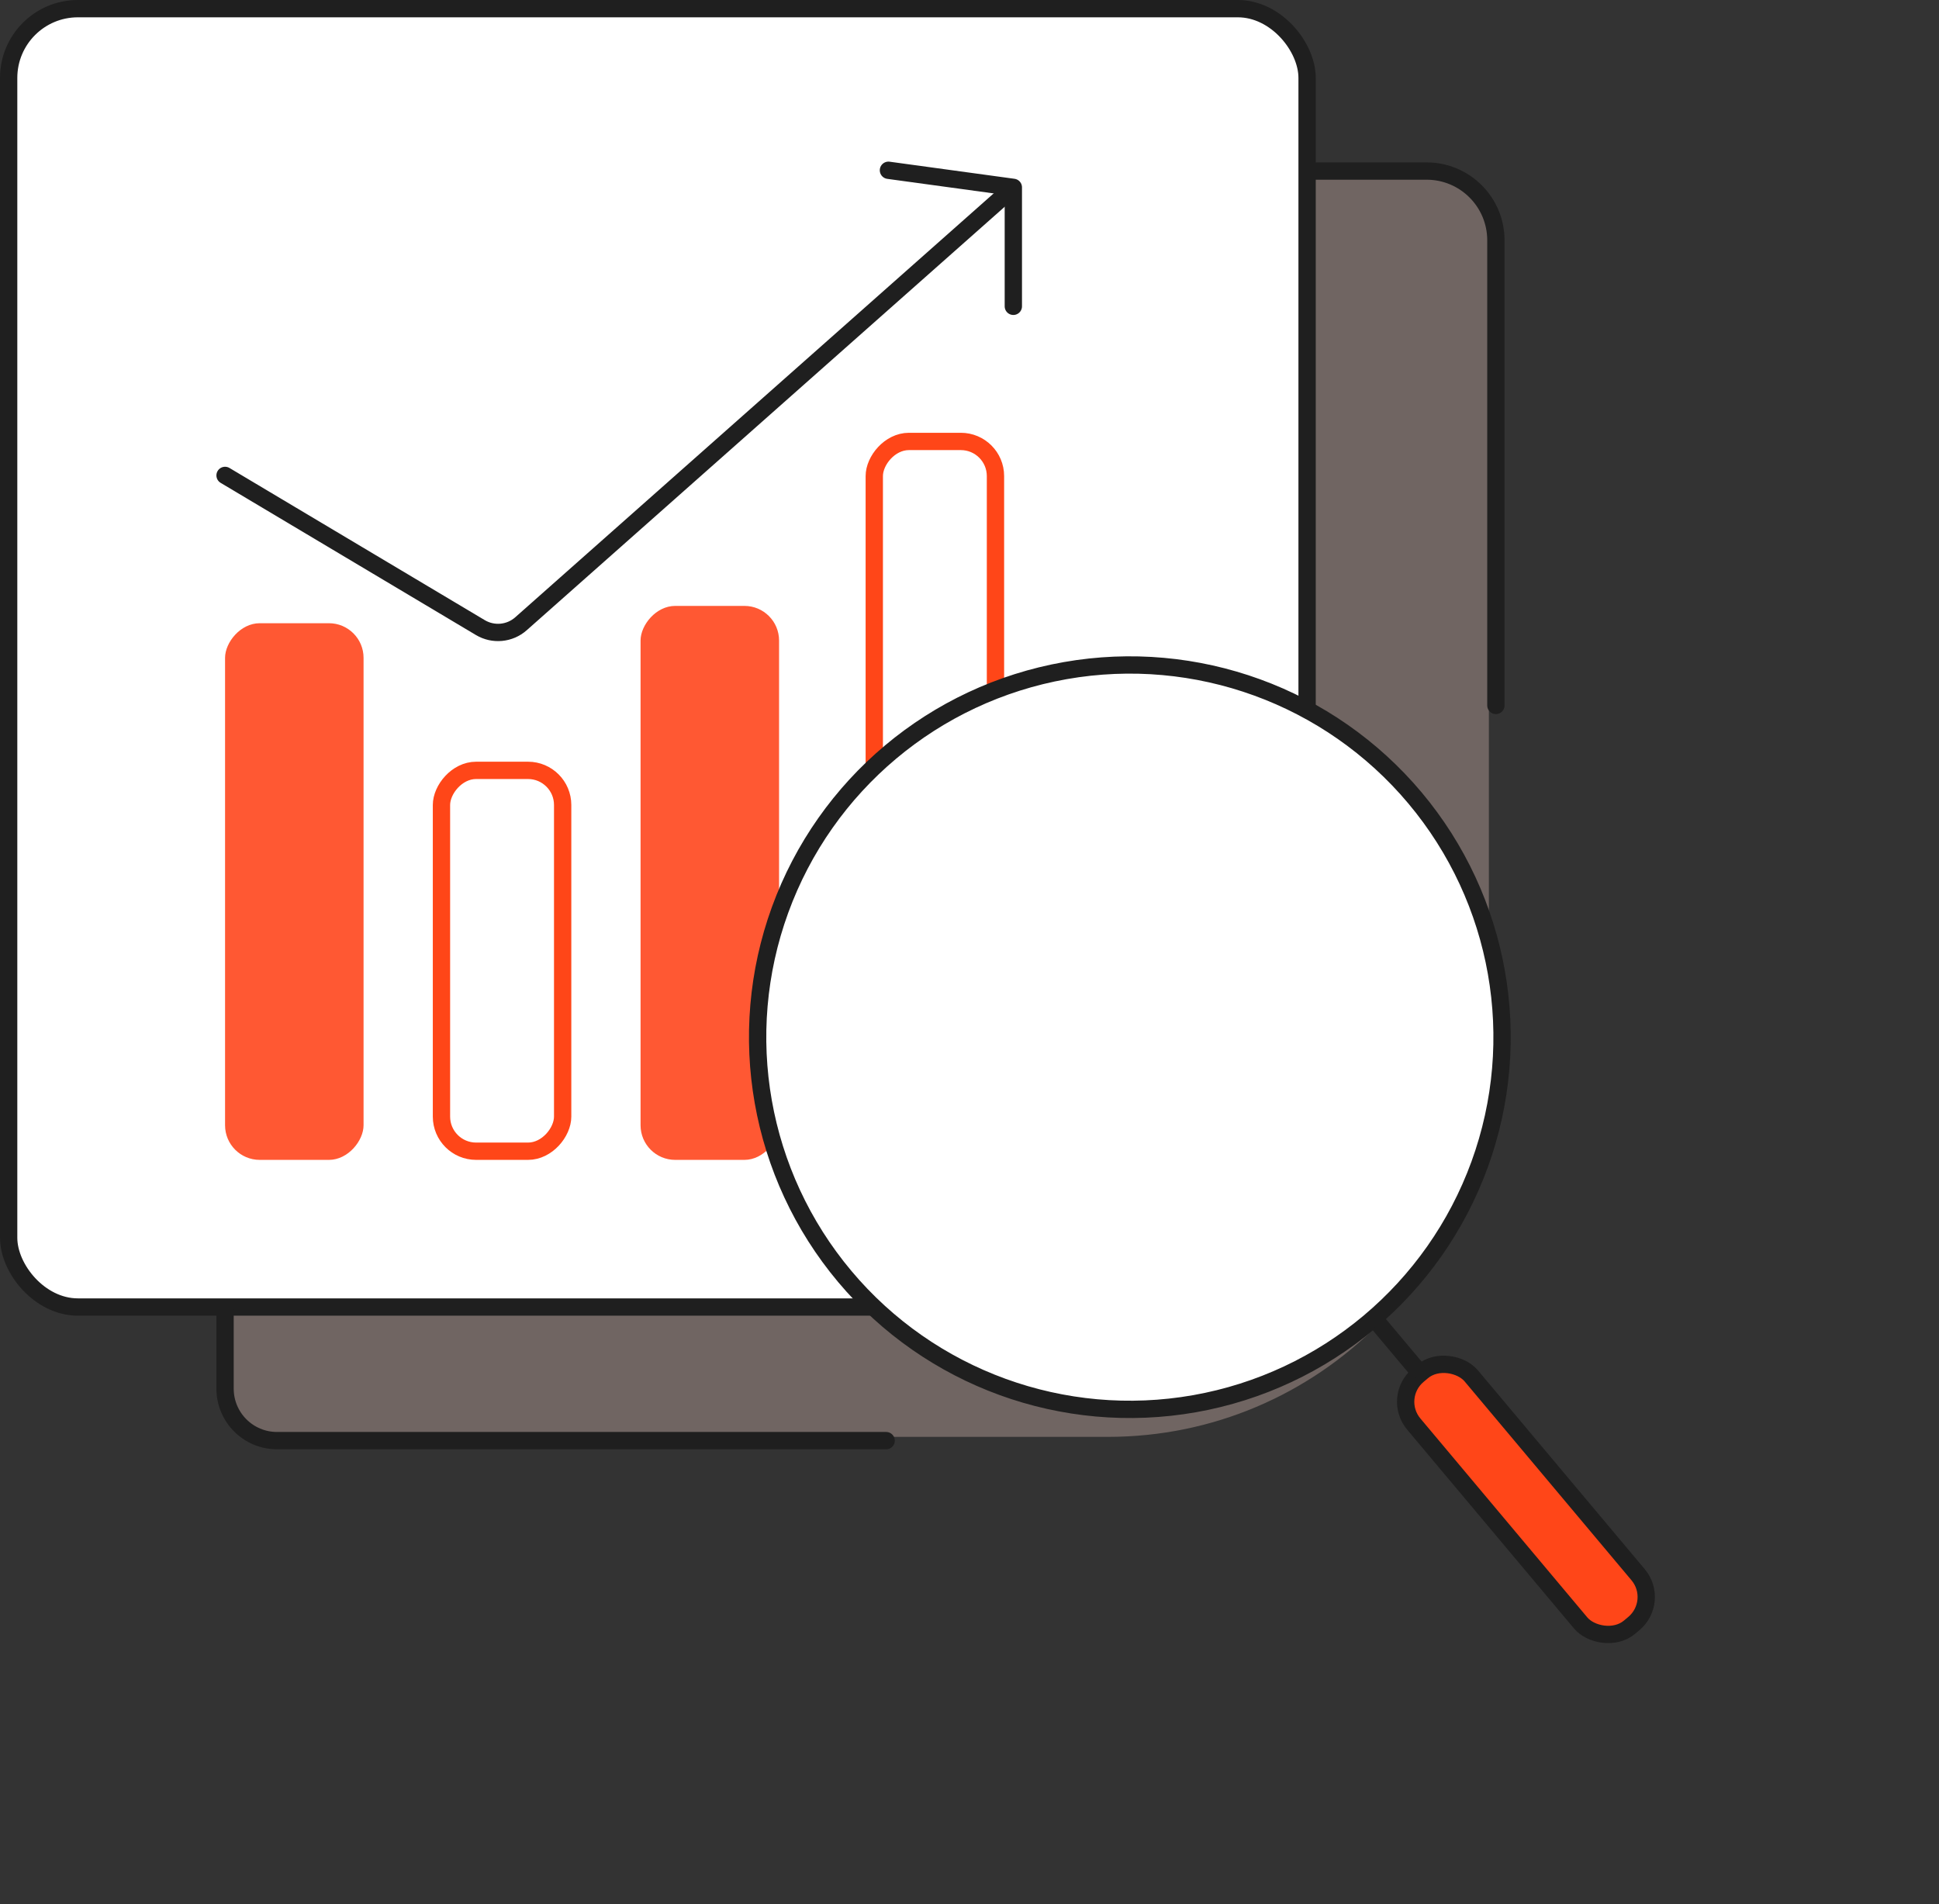
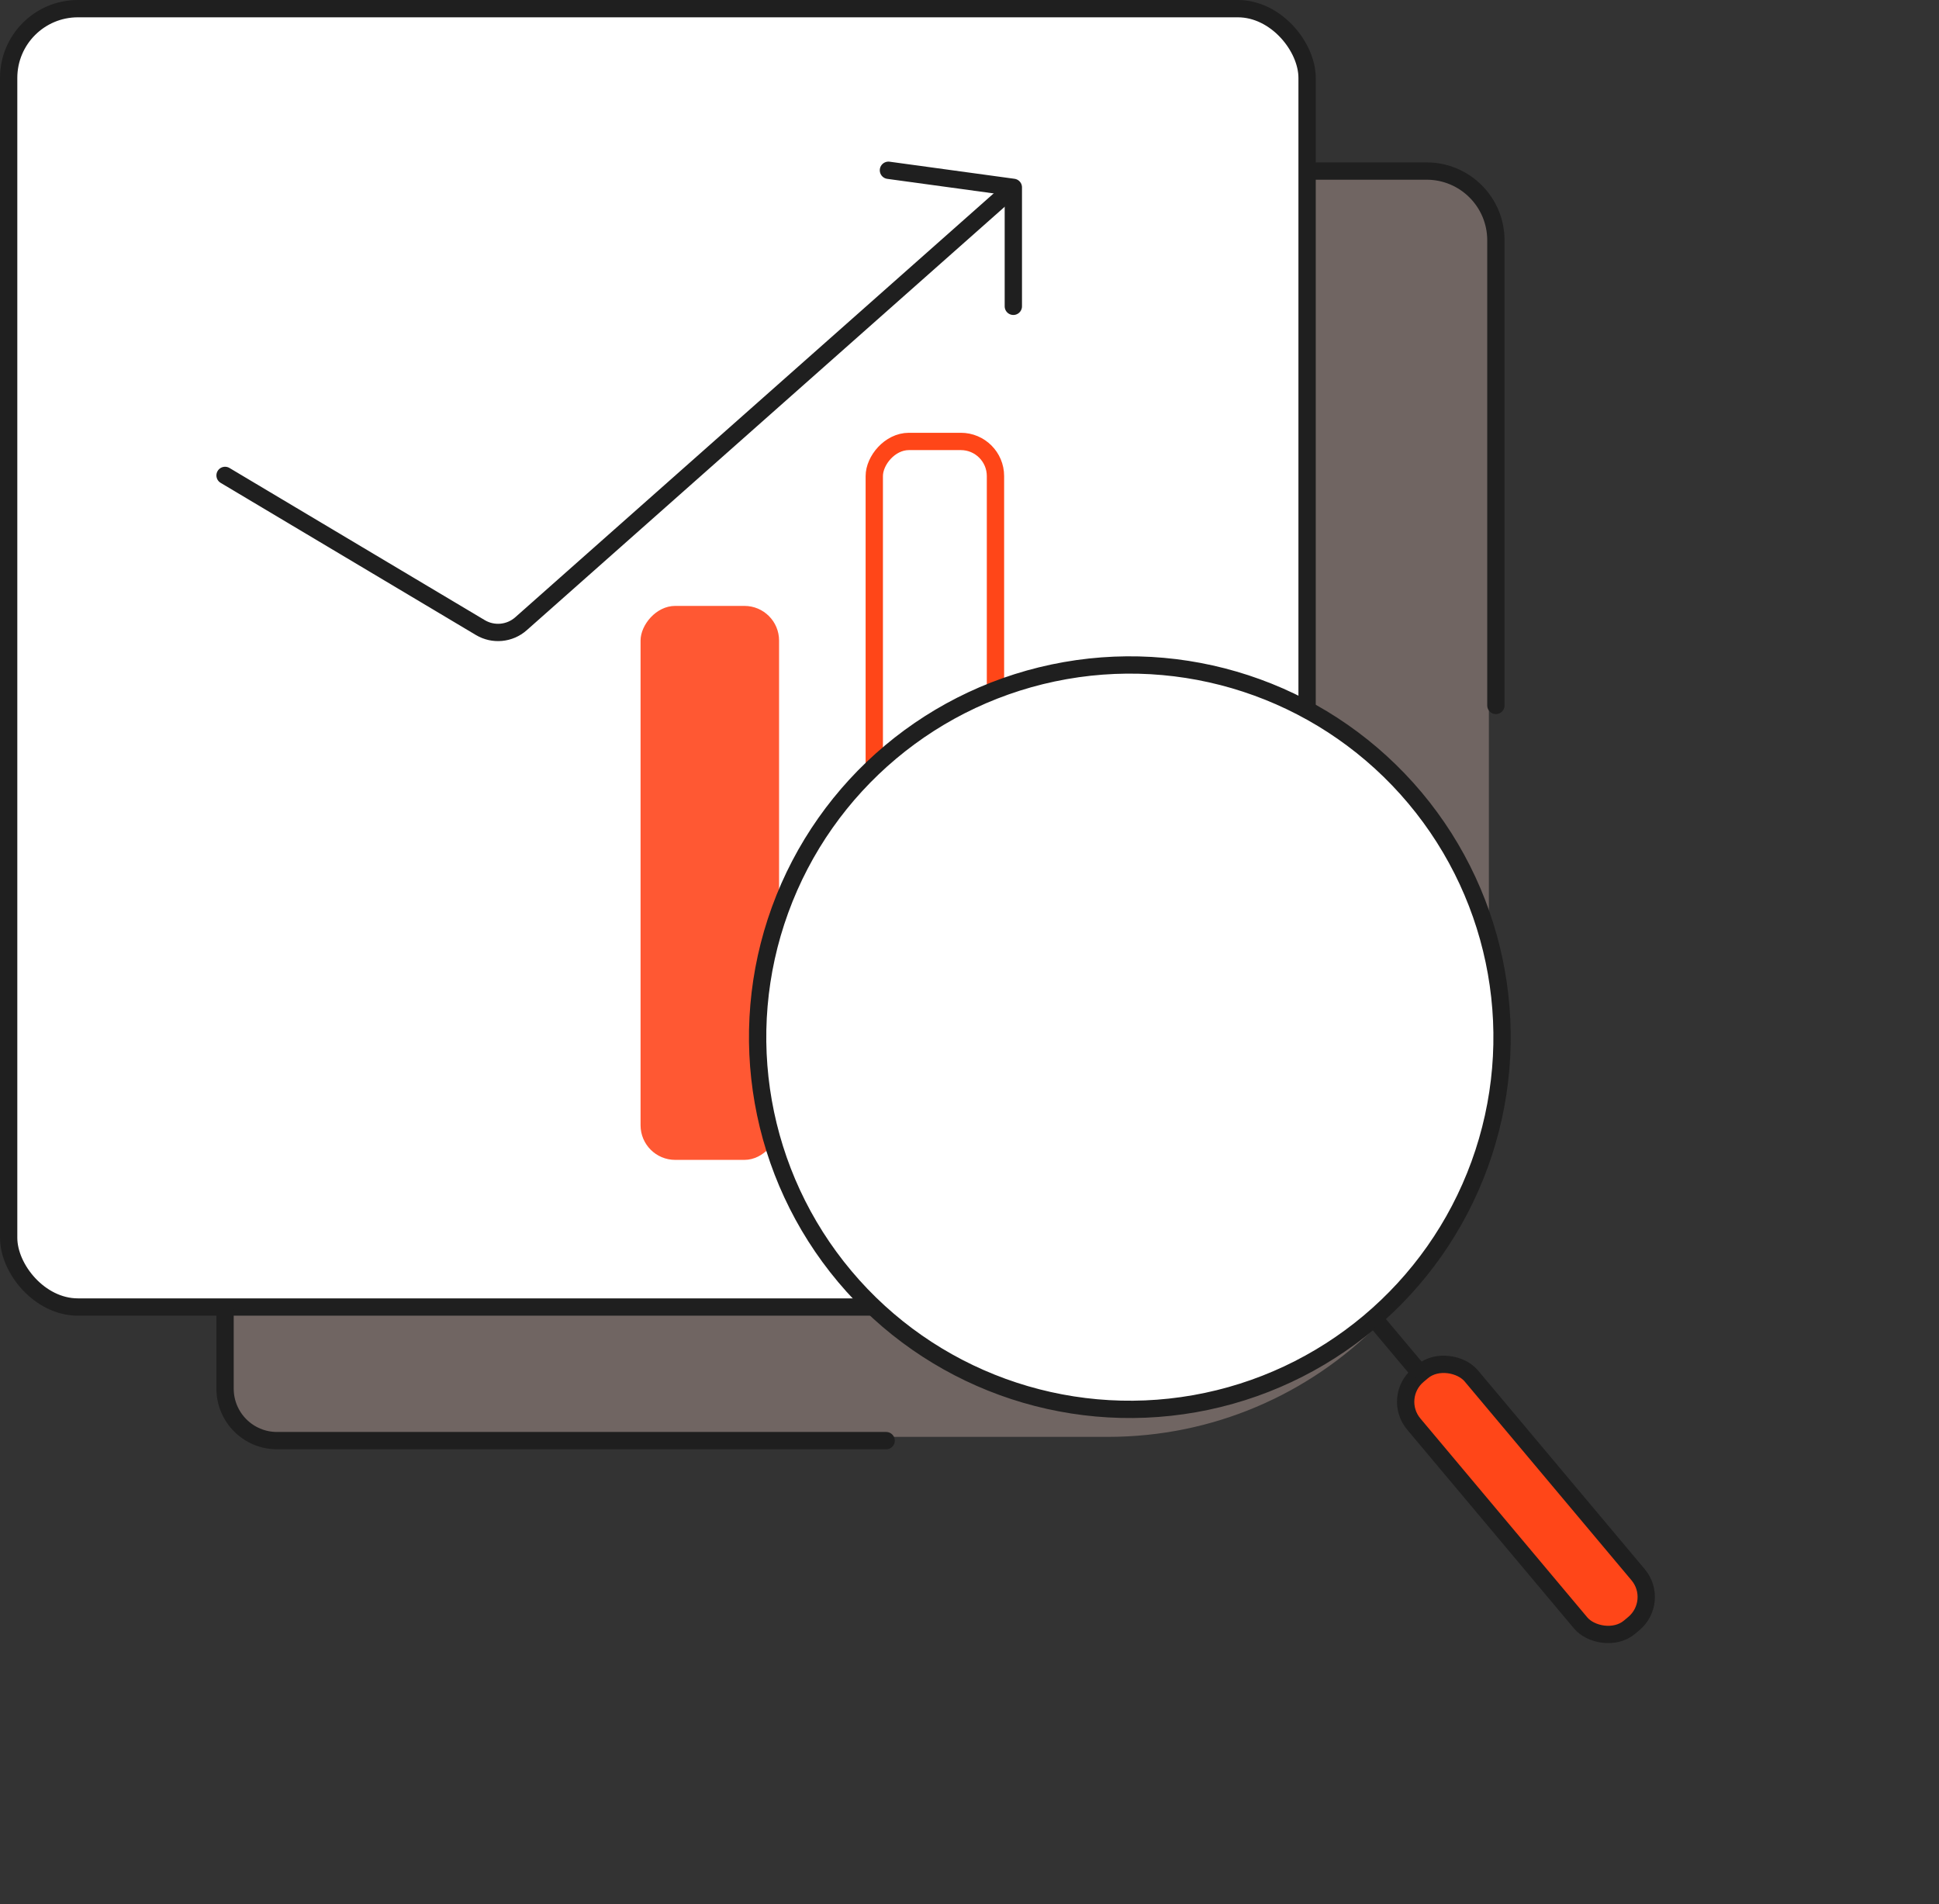
<svg xmlns="http://www.w3.org/2000/svg" width="112px" height="110px" viewBox="0 0 112 110" version="1.1">
  <rect x="0" y="0" width="112" height="110" fill="#333333" stroke="none" />
  <title>95833A72-BE20-4E71-884E-D4123D300218</title>
  <g id="Page-1" stroke="none" stroke-width="1" fill="none" fill-rule="evenodd">
    <g id="01.-NROAD-Lading_Final-Design_Desktop" transform="translate(-168, -6910)">
      <g id="Public-and-Private-company--financial-analysis" transform="translate(168, 6910)">
        <path d="M15,10 L84,10 C85.105,10 86,10.895 86,12 L86,61 C86,73.15 76.15,83 64,83 L15,83 C13.895,83 13,82.105 13,81 L13,12 C13,10.895 13.895,10 15,10 Z" id="Rectangle" fill="#FFD8CF" opacity="0.3" />
        <rect id="Rectangle" stroke="#1F1F1F" fill="#FFFFFF" x="0.5" y="0.5" width="75" height="75" rx="4" />
        <g id="Group-66" transform="translate(35.5, 46) scale(-1, 1) translate(-35.5, -46) translate(13, 25)">
-           <rect id="Rectangle" fill="#FF5833" x="37" y="11" width="8" height="31" rx="2" />
-           <rect id="Rectangle-Copy-40" stroke="#FF4618" fill="#FFFFFF" x="25.5" y="19.5" width="7" height="22" rx="2" />
          <rect id="Rectangle-Copy-41" fill="#FF5833" x="13" y="10" width="8" height="32" rx="2" />
          <rect id="Rectangle-Copy-42" stroke="#FF4618" fill="#FFFFFF" x="0.5" y="0.5" width="7" height="41" rx="2" />
        </g>
        <g id="Group-62" transform="translate(72.546, 68.803) rotate(-40) translate(-72.546, -68.803) translate(50.046, 34.803)" stroke="#1F1F1F">
          <circle id="Oval" fill="#FFFFFF" cx="22.635" cy="22.507" r="21.5" />
          <rect id="Rectangle" fill="#FF4618" x="20.833" y="48.167" width="4.333" height="19" rx="2" />
          <line x1="23" y1="44.455" x2="23" y2="48.183" id="Path-264" />
        </g>
        <path d="M13,75.788 L13,80.217 C13,81.873 14.343,83.217 16,83.217 L51.185,83.217 L51.185,83.217" id="Path-265" stroke="#1F1F1F" stroke-linecap="round" />
        <path d="M76,9.881 L82.405,9.881 C84.614,9.881 86.405,11.671 86.405,13.881 L86.405,40.749 L86.405,40.749" id="Path-266" stroke="#1F1F1F" stroke-linecap="round" />
        <path d="M13,27.462 L27.744,36.251 C28.492,36.697 29.443,36.608 30.094,36.03 L58,11.305 L58,11.305" id="Path-267" stroke="#1F1F1F" stroke-linecap="round" />
        <polyline id="Path-268" stroke="#1F1F1F" stroke-linecap="round" stroke-linejoin="round" points="51.318 9.836 58.532 10.823 58.532 17.694" />
      </g>
    </g>
  </g>
</svg>